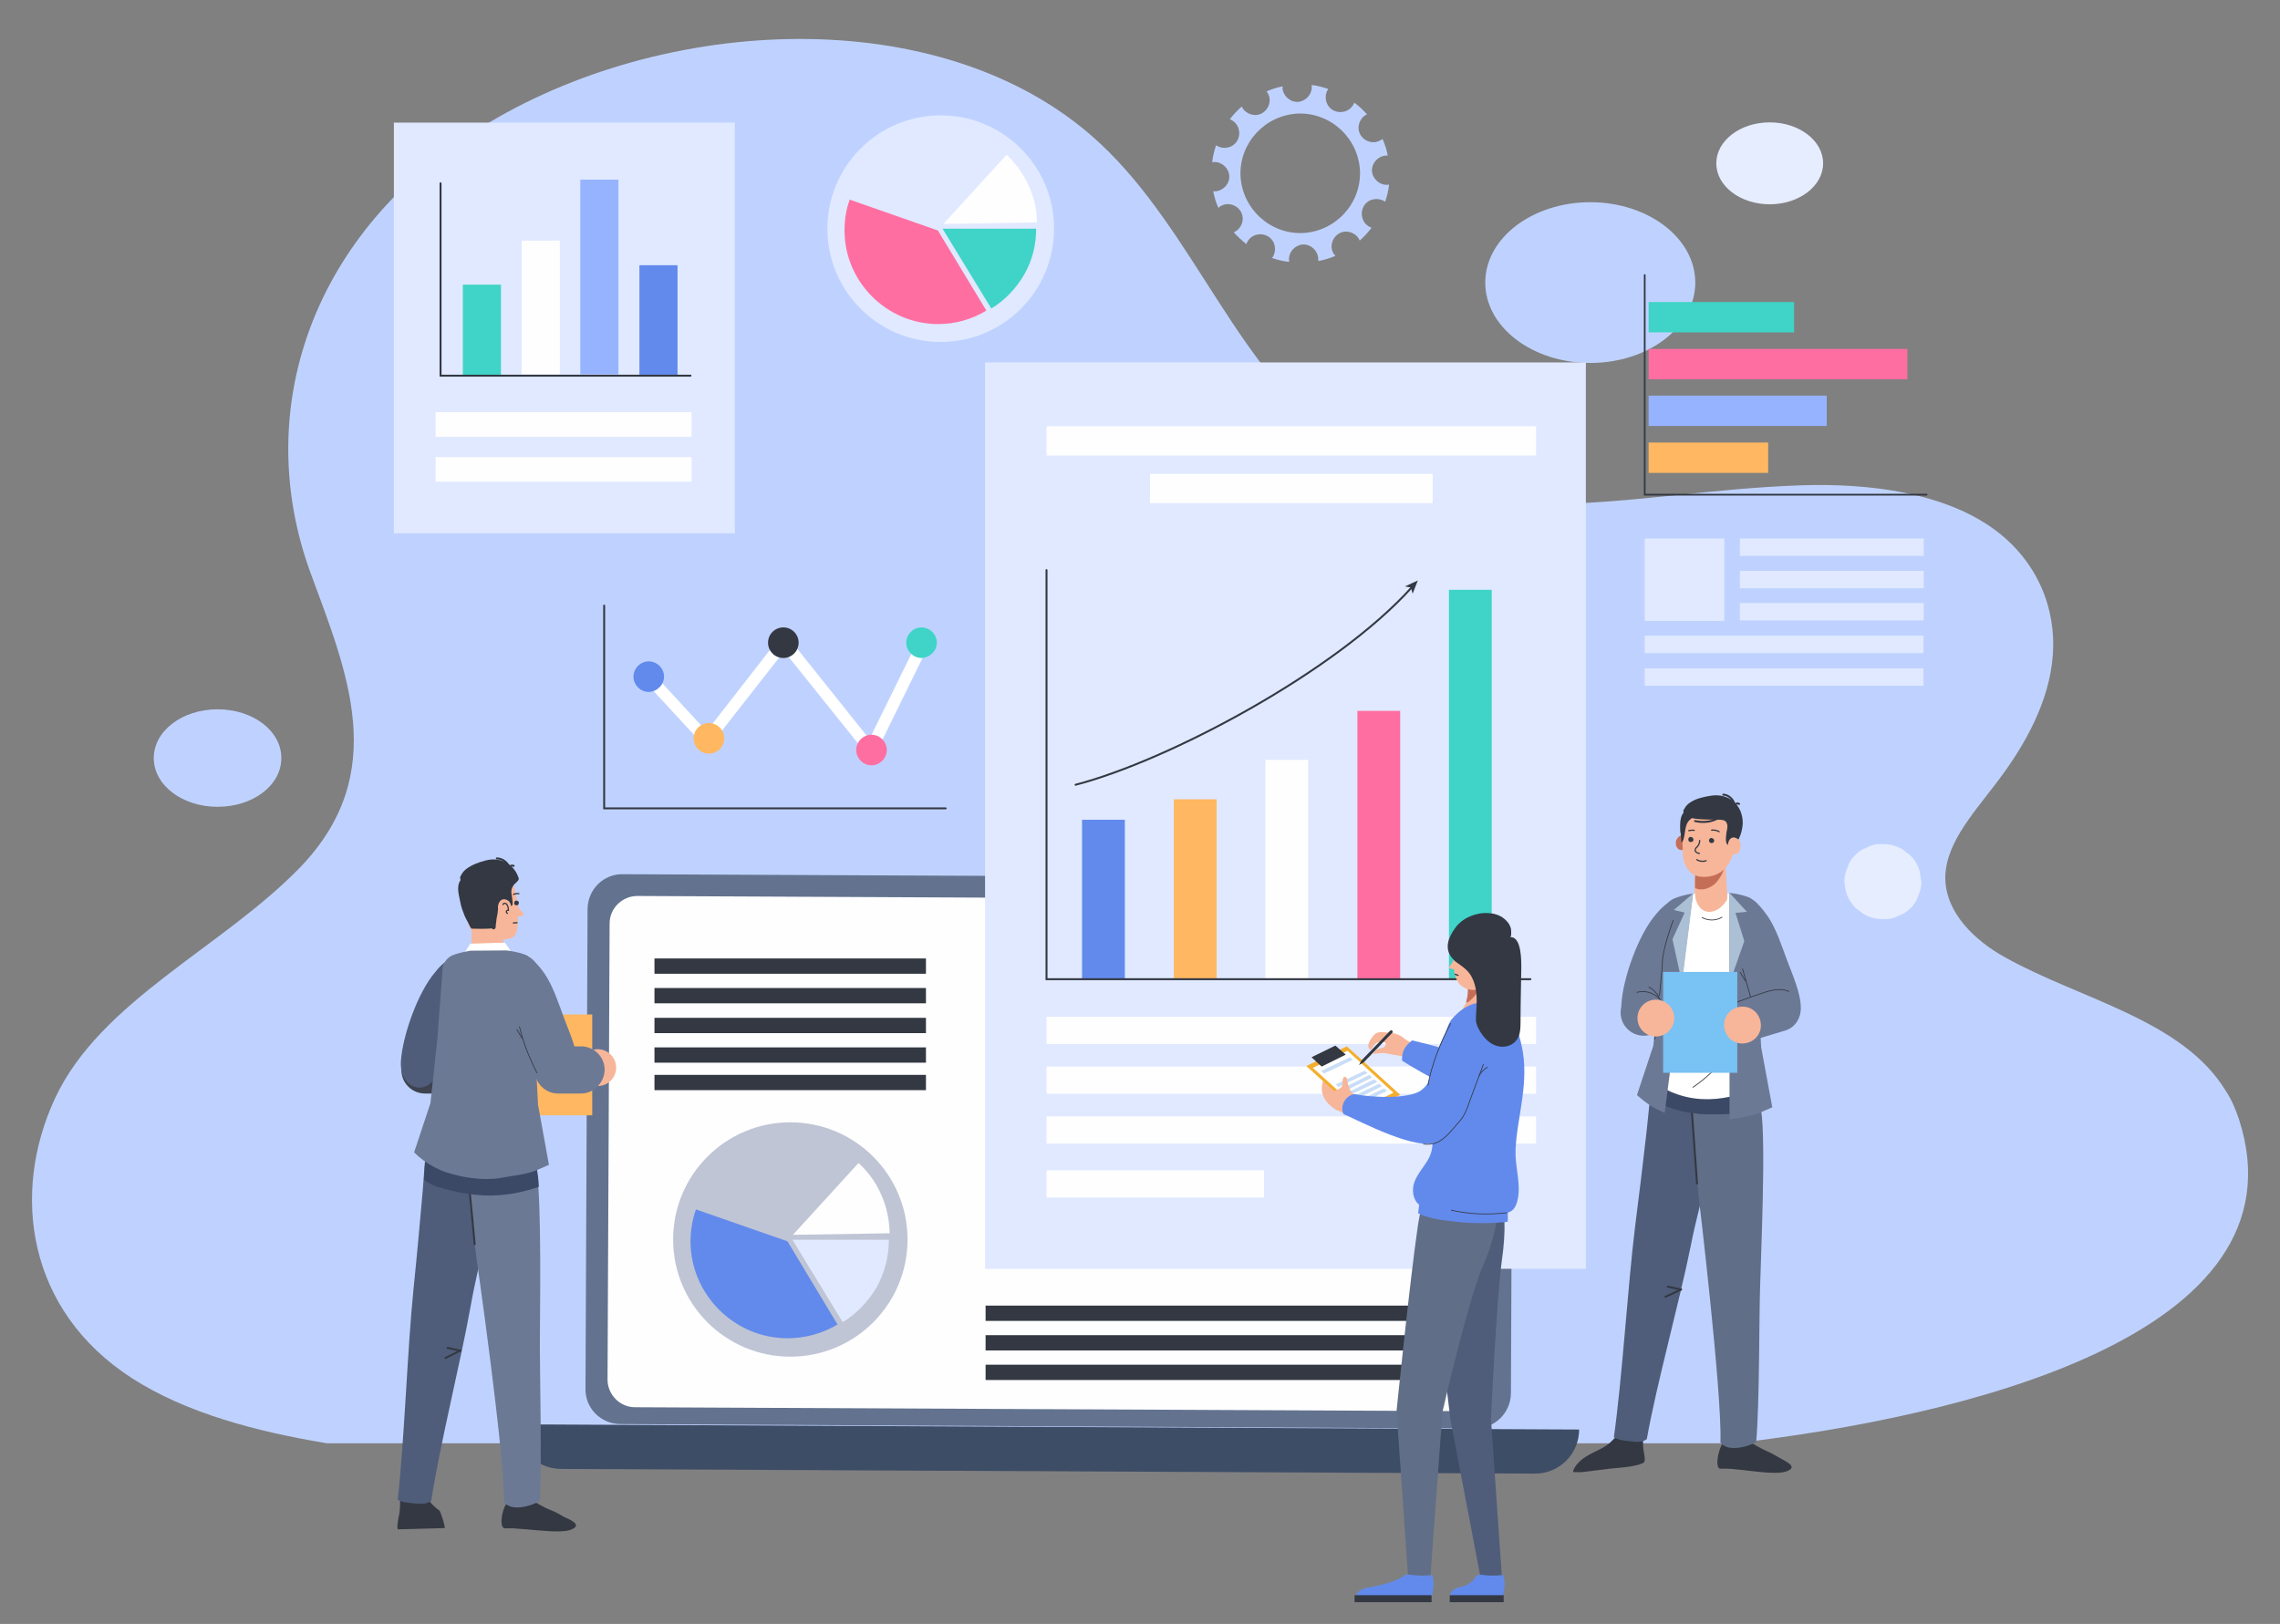
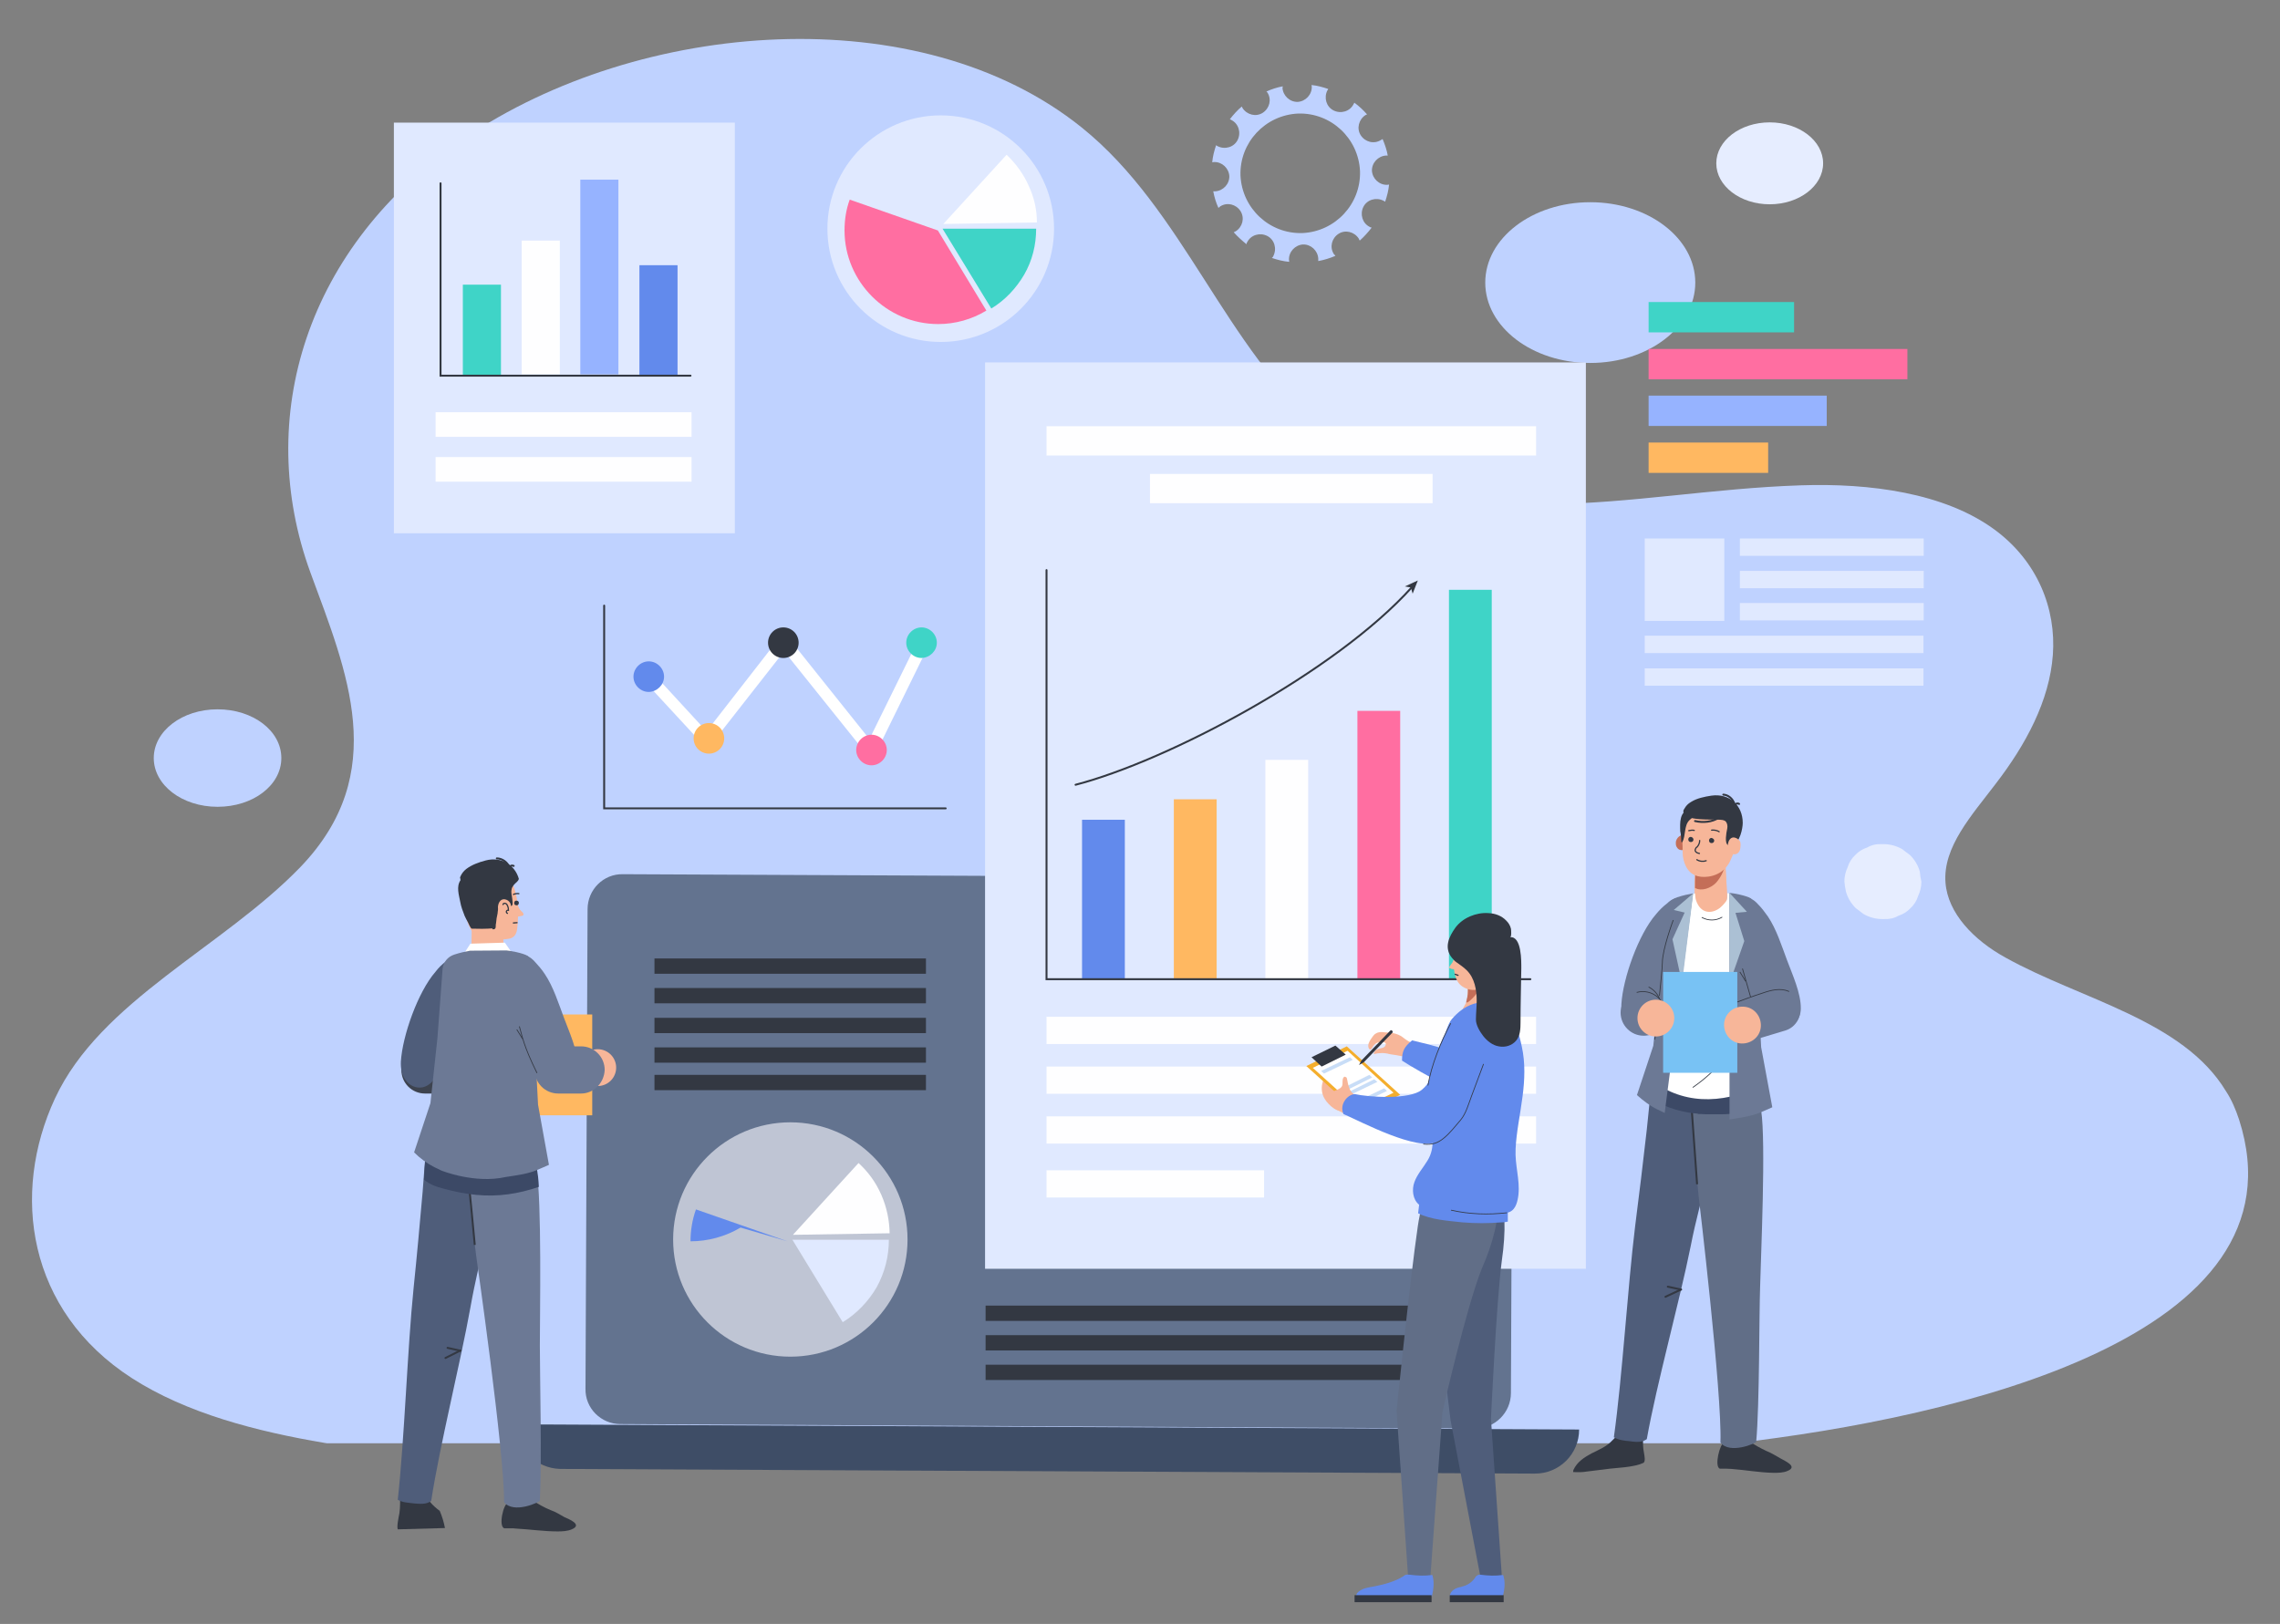
<svg xmlns="http://www.w3.org/2000/svg" version="1.1" id="_1" x="0px" y="0px" viewBox="0 0 879.3 626.4" style="enable-background:new 0 0 879.3 626.4;" xml:space="preserve">
  <rect x="0" y="0" width="879.3" height="626.4" fill="#808080" stroke="none" />
  <style type="text/css">
	.st0{fill:#E6EDFF;}
	.st1{fill:#BFD2FF;}
	.st2{fill:#63738F;}
	.st3{fill:#333842;}
	.st4{fill:#3E4D66;}
	.st5{fill:#FEFEFF;}
	.st6{fill:#FFB861;}
	.st7{fill:#96B3FF;}
	.st8{fill:#FF6EA1;}
	.st9{fill:#3FD4C7;}
	.st10{fill:none;stroke:#333842;stroke-width:0.676;stroke-linecap:round;stroke-miterlimit:10;}
	.st11{fill:#E0E9FF;}
	.st12{fill:#628AEC;}
	.st13{fill:none;stroke:#333842;stroke-width:0.75;stroke-linecap:round;stroke-miterlimit:10;}
	.st14{fill:#FFFFFF;}
	.st15{fill:#BFC5D4;}
	.st16{fill:#4F5D7A;}
	.st17{fill:none;stroke:#333842;stroke-width:0.75;stroke-linecap:round;stroke-linejoin:round;stroke-miterlimit:10;}
	.st18{fill:#616E87;}
	.st19{fill:none;stroke:#333842;stroke-width:0.75;stroke-miterlimit:10;}
	.st20{fill:#3C4966;}
	.st21{fill:#F7B699;}
	.st22{fill:#C46E58;}
	.st23{fill:none;stroke:#333842;stroke-width:0.299;stroke-linecap:round;stroke-miterlimit:10;}
	.st24{fill:#6C7995;}
	.st25{fill:#ABC0D4;}
	.st26{fill:none;stroke:#333842;stroke-width:0.299;stroke-miterlimit:10;}
	.st27{fill:#78C2F4;}
	.st28{fill:none;stroke:#333842;stroke-width:0.476;stroke-linecap:round;stroke-miterlimit:10;}
	.st29{fill:#3D434F;}
	.st30{fill:none;stroke:#333842;stroke-width:0.483;stroke-linecap:round;stroke-miterlimit:10;}
	.st31{fill:#F4AE2D;}
	.st32{fill:#C8DDF7;}
	.st33{fill:none;stroke:#333842;stroke-width:0.292;stroke-linecap:round;stroke-miterlimit:10;}
	.st34{fill:none;stroke:#333842;stroke-width:0.292;stroke-miterlimit:10;}
</style>
  <g id="OBJECTS">
    <g>
      <ellipse class="st0" cx="682.5" cy="63" rx="20.6" ry="15.8" />
      <path class="st1" d="M863.5,431.8c-1.3-3.9-2.9-7.7-5.1-11c-16.6-27.4-56-35.3-84.9-51.4c-12.4-6.8-22.3-17.2-23.2-28.9    c-1.1-13.8,10.2-26.1,19.3-38.1c11.7-15.2,20.8-32.1,22.1-49.8s-5.8-36.1-22.6-48.4c-19.3-14.1-48-17.9-74.6-17    c-67.7,2.2-130.3,24-183.9-20.9c-38.1-31.8-54-85.4-93.4-117.1C354.7-1.1,246.7,7.4,179,53.4C117.7,95,98,161.3,119.7,220.8    c14.1,38.4,31,77.3-3.8,113.6c-29.9,31-77.2,51.6-94.7,89.3c-17,36.6-10.8,81.8,29.7,107.9c21,13.5,47.8,20.5,74.5,25    c0.2,0,0.4,0,0.5,0.1H669C754.7,546.8,890.5,515.6,863.5,431.8z" />
      <ellipse class="st1" cx="613.3" cy="109" rx="40.5" ry="31" />
      <path class="st1" d="M108.5,292.4c0,10.5-10.9,18.8-24.6,18.8s-24.6-8.4-24.6-18.8s10.9-18.8,24.6-18.8S108.5,281.9,108.5,292.4z" />
    </g>
    <path class="st1" d="M274.3,553c6.3,1.3,12.6,2.5,18.8,3.6h6.6L274.3,553z" />
    <path class="st0" d="M740.4,336.2c-0.7-2.5-2-4.6-3.8-6.4c-1-0.7-2-1.5-2.9-2.2c-2.2-1.3-4.7-2-7.3-2h-0.7c-2-0.1-3.9,0.3-5.6,1.3   c-1.8,0.6-3.3,1.5-4.6,2.9c-1.4,1.3-2.4,2.9-2.9,4.6c-0.8,1.7-1.3,3.6-1.3,5.6c0.1,1.3,0.3,2.5,0.6,3.9c0.7,2.5,2,4.6,3.8,6.4   c1,0.7,2,1.5,2.9,2.2c2.2,1.3,4.7,2,7.3,2h0.7c2,0.1,3.9-0.3,5.6-1.3c1.8-0.6,3.3-1.5,4.6-2.9c1.4-1.3,2.4-2.9,2.9-4.6   c0.8-1.7,1.3-3.6,1.3-5.6C740.7,338.9,740.5,337.6,740.4,336.2z" />
    <g>
      <path class="st2" d="M569,551l-329.7-1.7c-7.5,0-13.7-6.1-13.5-13.7l0.8-184.9c0-7.5,6.1-13.7,13.7-13.5l329.7,1.5    c7.5,0,13.7,6.1,13.5,13.7l-0.8,184.9C582.7,544.9,576.5,551,569,551z" />
      <path class="st3" d="M406.8,342.2c0,0.8-0.7,1.7-1.7,1.7c-0.8,0-1.7-0.7-1.7-1.7s0.7-1.7,1.7-1.7S406.8,341.2,406.8,342.2z" />
      <path class="st4" d="M609,551.4L609,551.4l-409.8-2l0,0c0,9.4,7.5,17,16.9,17.2l375.7,1.8C601.4,568.5,609,560.8,609,551.4z" />
-       <path class="st5" d="M563.4,544.3l-318.5-1.5c-5.9,0-10.6-4.9-10.6-10.7l0.8-175.9c0-5.9,4.9-10.6,10.7-10.6l318.5,1.5    c5.9,0,10.6,4.9,10.6,10.7l-0.8,175.9C574.1,539.6,569.3,544.3,563.4,544.3z" />
    </g>
    <g>
      <g>
        <rect x="635.8" y="170.7" class="st6" width="46.1" height="11.7" />
        <rect x="635.8" y="152.6" class="st7" width="68.7" height="11.7" />
        <rect x="635.8" y="134.6" class="st8" width="99.8" height="11.7" />
        <rect x="635.8" y="116.5" class="st9" width="56.1" height="11.7" />
-         <polyline class="st10" points="634.3,106.1 634.3,190.8 743,190.8    " />
      </g>
      <g>
        <rect x="671" y="207.7" class="st11" width="70.9" height="6.7" />
        <rect x="671" y="220.2" class="st11" width="70.9" height="6.7" />
        <rect x="671" y="232.6" class="st11" width="70.9" height="6.7" />
        <rect x="634.3" y="207.7" class="st11" width="30.7" height="31.8" />
        <rect x="634.3" y="245.2" class="st11" width="107.5" height="6.7" />
        <rect x="634.3" y="257.8" class="st11" width="107.5" height="6.7" />
      </g>
      <g>
        <g>
          <g>
            <path class="st1" d="M494.7,33.3c-2.2,0.4-4.3,1.1-6.3,2c0.1,0.1,0.3,0.3,0.4,0.4c1.7,2.7,0.8,6.1-1.8,7.8s-6.1,0.8-7.8-1.8       c-0.1-0.1-0.1-0.4-0.3-0.6c-1.7,1.4-3.2,3.1-4.6,4.9c0.1,0.1,0.4,0.1,0.6,0.3c2.8,1.4,3.8,4.9,2.4,7.7       c-1.4,2.8-4.9,3.8-7.7,2.4c-0.3-0.1-0.4-0.3-0.6-0.4c-0.7,2.1-1.3,4.3-1.5,6.6c0.3,0,0.4-0.1,0.7-0.1c3.1-0.1,5.7,2.4,5.9,5.4       c0.1,3.1-2.4,5.7-5.4,5.9c-0.3,0-0.6,0-0.8,0c0.4,2.2,1.1,4.5,2,6.4c0.1-0.1,0.4-0.3,0.7-0.6c2.7-1.7,6.1-0.8,7.8,1.8       c1.7,2.7,0.8,6.1-1.8,7.8c-0.3,0.1-0.6,0.3-0.8,0.4c1.5,1.7,3.2,3.2,4.9,4.6c0.1-0.3,0.1-0.6,0.3-0.8c1.4-2.8,4.9-3.8,7.7-2.4       s3.8,4.9,2.4,7.7c-0.1,0.3-0.3,0.6-0.6,0.8c2.1,0.7,4.3,1.3,6.7,1.5c0-0.3-0.1-0.6-0.1-0.8c-0.1-3.1,2.4-5.7,5.4-5.9       c3.1-0.1,5.7,2.4,5.9,5.4c0,0.3,0,0.6,0,1c2.2-0.4,4.5-1.1,6.6-2c-0.1-0.3-0.4-0.4-0.6-0.7c-1.7-2.7-0.8-6.1,1.8-7.8       s6.1-0.8,7.8,1.8c0.1,0.3,0.3,0.6,0.4,0.8c1.7-1.5,3.2-3.2,4.6-5c-0.3-0.1-0.6-0.1-0.8-0.3c-2.8-1.4-3.8-4.9-2.4-7.7       s4.9-3.8,7.7-2.4c0.3,0.1,0.4,0.3,0.7,0.4c0.7-2.1,1.3-4.3,1.5-6.6c-0.3,0-0.6,0.1-0.7,0.1c-3.1,0.1-5.7-2.4-5.9-5.4       c-0.1-3.1,2.4-5.7,5.4-5.9c0.3,0,0.6,0,0.7,0c-0.4-2.2-1.1-4.3-2-6.4c-0.1,0.1-0.3,0.3-0.6,0.4c-2.7,1.7-6.1,0.8-7.8-1.8       s-0.8-6.1,1.8-7.8c0.1-0.1,0.4-0.1,0.6-0.3c-1.5-1.7-3.1-3.2-4.9-4.5c-0.1,0.1-0.1,0.4-0.3,0.6c-1.4,2.8-4.9,3.8-7.7,2.4       c-2.8-1.4-3.8-4.9-2.4-7.7c0.1-0.1,0.3-0.3,0.3-0.6c-2.1-0.7-4.2-1.3-6.4-1.5c0,0.1,0.1,0.4,0.1,0.6c0.1,3.1-2.4,5.7-5.4,5.9       c-3.1,0.1-5.7-2.4-5.9-5.4C494.7,33.6,494.7,33.5,494.7,33.3z M500.6,43.8c12.7-0.4,23.3,9.5,23.9,22.2       c0.4,12.7-9.5,23.3-22.2,23.9c-12.7,0.4-23.3-9.5-23.9-22.2C478,55,487.9,44.4,500.6,43.8z" />
          </g>
        </g>
      </g>
      <g>
        <rect x="151.9" y="47.3" class="st11" width="131.5" height="158.4" />
        <g>
          <rect x="178.5" y="109.8" class="st9" width="14.7" height="34.8" />
          <rect x="201.2" y="92.8" class="st5" width="14.7" height="51.6" />
          <rect x="223.8" y="69.3" class="st7" width="14.7" height="75.1" />
          <rect x="246.6" y="102.3" class="st12" width="14.7" height="42.3" />
          <polyline class="st13" points="169.9,70.7 169.9,144.9 266.3,144.9     " />
        </g>
        <rect x="168" y="159" class="st5" width="98.7" height="9.5" />
        <rect x="168" y="176.3" class="st5" width="98.7" height="9.5" />
      </g>
      <g>
        <g>
          <g>
            <polygon class="st14" points="353.6,247.9 335.3,285.1 302.3,243.8 272.5,282.1 250.6,258.3 247.3,261.4 272.8,289        302.4,251.2 336.3,293.5 357,251.3      " />
          </g>
          <g>
            <path class="st8" d="M342,289.3c0-3.2-2.7-5.9-5.9-5.9c-3.2,0-5.9,2.7-5.9,5.9c0,3.2,2.7,5.9,5.9,5.9S342,292.5,342,289.3z" />
          </g>
          <g>
            <path class="st9" d="M361.3,247.9c0-3.2-2.7-5.9-5.9-5.9c-3.2,0-5.9,2.7-5.9,5.9s2.7,5.9,5.9,5.9       C358.6,253.7,361.3,251.1,361.3,247.9z" />
          </g>
          <g>
            <circle class="st3" cx="302.1" cy="247.9" r="5.9" />
          </g>
          <g>
            <circle class="st6" cx="273.4" cy="284.8" r="5.9" />
          </g>
          <g>
            <path class="st12" d="M256.1,261c0-3.2-2.7-5.9-5.9-5.9c-3.2,0-5.9,2.7-5.9,5.9c0,3.2,2.7,5.9,5.9,5.9       C253.4,266.8,256.1,264.2,256.1,261z" />
          </g>
        </g>
        <polyline class="st13" points="233,233.6 233,311.8 364.7,311.8    " />
      </g>
      <g>
        <g>
          <ellipse class="st15" cx="304.8" cy="478.1" rx="45.2" ry="45.2" />
-           <path class="st12" d="M303.7,478.8l-35.3-12.3c-1.4,3.9-2.1,8.1-2.1,12.3c0,20.5,16.9,37.4,37.4,37.4c6.7,0,13.4-1.8,19.3-5.3      L303.7,478.8z" />
+           <path class="st12" d="M303.7,478.8l-35.3-12.3c-1.4,3.9-2.1,8.1-2.1,12.3c6.7,0,13.4-1.8,19.3-5.3      L303.7,478.8z" />
          <path class="st11" d="M305.6,478.2L325,510c5.4-3.3,9.9-8,13.1-13.5c3.1-5.6,4.7-11.9,4.7-18.3L305.6,478.2L305.6,478.2z" />
          <path class="st5" d="M305.8,476.3l37.3-0.6c-0.1-5-1.1-10-3.2-14.8s-5-8.8-8.8-12.3L305.8,476.3z" />
        </g>
        <g>
          <rect x="252.4" y="404" class="st3" width="104.7" height="5.9" />
          <rect x="252.4" y="392.6" class="st3" width="104.7" height="5.9" />
          <rect x="252.4" y="381.1" class="st3" width="104.7" height="5.9" />
          <rect x="252.4" y="369.7" class="st3" width="104.7" height="5.9" />
          <rect x="252.4" y="414.6" class="st3" width="104.7" height="5.9" />
        </g>
        <g>
          <rect x="380.1" y="526.4" class="st3" width="181.4" height="5.9" />
          <rect x="380.1" y="515" class="st3" width="181.4" height="5.9" />
          <rect x="380.1" y="503.6" class="st3" width="181.4" height="5.9" />
        </g>
      </g>
      <g>
        <ellipse class="st11" cx="362.8" cy="88.2" rx="43.7" ry="43.7" />
        <path class="st8" d="M361.7,88.9L327.7,77c-1.4,3.8-2,7.8-2,11.9c0,19.8,16.3,36.1,36.1,36.1c6.6,0,13-1.8,18.6-5.2L361.7,88.9z" />
        <path class="st9" d="M363.5,88.2l18.8,30.8c5.3-3.2,9.6-7.8,12.7-13.1c3.1-5.4,4.6-11.4,4.6-17.7     C399.7,88.2,363.5,88.2,363.5,88.2z" />
        <path class="st5" d="M363.8,86.4l36.1-0.6c0-4.9-1.1-9.8-3.2-14.2c-2-4.5-4.9-8.5-8.5-11.9L363.8,86.4z" />
      </g>
      <g>
        <rect x="379.9" y="139.8" class="st11" width="231.7" height="349.6" />
        <g>
          <g>
            <rect x="452.7" y="308.3" class="st6" width="16.5" height="69.4" />
            <rect x="523.5" y="274.2" class="st8" width="16.5" height="103.3" />
            <rect x="558.8" y="227.5" class="st9" width="16.5" height="150.2" />
            <g>
              <g>
                <path class="st13" d="M414.8,302.7c35.5-9.2,100.2-43.4,129.7-76.2" />
                <g>
                  <polygon class="st3" points="546.8,223.9 544.8,229 544.1,226.6 541.8,226.2         " />
                </g>
              </g>
            </g>
            <rect x="488" y="293.1" class="st5" width="16.5" height="84.4" />
            <rect x="417.3" y="316.2" class="st12" width="16.5" height="61.4" />
            <polyline class="st13" points="590.2,377.7 403.6,377.7 403.6,219.9      " />
          </g>
          <g>
            <g>
              <rect x="403.6" y="164.4" class="st5" width="188.8" height="11.3" />
              <rect x="443.5" y="182.8" class="st5" width="109" height="11.3" />
            </g>
            <rect x="403.6" y="392.2" class="st5" width="188.8" height="10.5" />
            <rect x="403.6" y="411.4" class="st5" width="188.8" height="10.5" />
            <rect x="403.6" y="430.6" class="st5" width="188.8" height="10.5" />
            <rect x="403.6" y="451.4" class="st5" width="83.9" height="10.5" />
          </g>
        </g>
      </g>
    </g>
    <g>
      <g>
        <g>
          <path class="st3" d="M612,567.6c2.9-0.3,6-0.8,8.9-1.1c2.5-0.3,5-0.4,7.5-0.8c1.8-0.3,3.6-0.6,5.3-1.4c1.1-0.4,0.4-3.2,0.3-4      c-0.4-1.8-0.4-3.9-0.3-5.9c-2.9,0-5.7-0.1-8.7-0.3c-0.6,0-1.1,0-1.5,0.1c-0.7,0.3-1.1,0.8-1.7,1.4c-2.2,2.4-5.2,3.6-8,5      c-2.8,1.5-5.6,3.3-7,6.4c-0.1,0.3-0.1,0.6-0.1,0.8C608.6,567.9,610.3,567.9,612,567.6z" />
          <g id="XMLID_169_">
            <g id="XMLID_171_">
              <path class="st16" d="M663.6,404.7C663.6,404.7,663.6,404.6,663.6,404.7c-3.6-4.3-9.2-6-14.1-4.6c-13,3.9-13,23.9-14.4,35.6        c-1.4,12.4-2.9,24.8-4.5,37.3c-2.9,23.6-4.9,57.9-8.2,81.4c2,1.1,3.9,1.3,6.1,1.5c3.9,0.6,5.3,0.1,6.6-0.8        c3.8-21.4,12.6-52.9,16.9-74.3c2.2-11.2,4-16.6,6.4-27.6c1.8-8.4,2.5-16.9,4.7-25.1c1-3.8,3.5-7.3,3.9-11        C667.7,412.7,666.3,407.9,663.6,404.7z" />
            </g>
          </g>
          <line class="st17" x1="648.3" y1="497.4" x2="643.2" y2="496.3" />
          <line class="st17" x1="648.3" y1="497.4" x2="642.3" y2="500.2" />
        </g>
        <g>
          <path class="st3" d="M663.3,566.5c0,0,0.1,0,0.3,0c0.6,0,1.1,0,1.7,0c0.1,0,0.3,0,0.4,0c0.7,0,1.4,0.1,2.1,0.1      c5.3,0.4,10.7,1.4,16.1,1.5c1.8,0,3.8,0,5.4-0.7c4.3-1.7-1-3.9-2.7-4.9c-1.8-1-3.3-2-5.3-2.8c-2.4-1.1-4.7-2.4-7-4      c-3.1,0.7-6.3,1.1-9.4,0.8C663.3,556.7,661,565.8,663.3,566.5z" />
          <g id="XMLID_562_">
            <g id="XMLID_572_">
              <path class="st18" d="M679.2,428.3c-0.7-5.3-4.7-23.3-10.6-24.3c-3.9-0.7-8.9,0.8-11.6,4c-2.1,2.5-3.2,6-3.8,9.4        c-0.8,5.7-0.4,11.9-0.3,17.6c0.4,9.2,2.2,26.5,2.2,26.5s9.1,76.2,8.4,94.9c3.5,4.7,13.8,0.3,13.8-0.3        c1.3-14.8,1.1-48.3,1.5-59.7C679.1,484.2,681.1,440.5,679.2,428.3z" />
            </g>
          </g>
          <path class="st19" d="M654.5,456.8c-0.7-9.4-1.3-18.6-2-27.9" />
        </g>
        <path class="st20" d="M679.1,427.2c-1.1-6.3-4.9-22.5-10.5-23.3c-1.7-0.3-3.6-0.1-5.4,0.3c-3.5-3.9-8.9-5.6-13.7-4     c-9.1,2.7-11.9,13.1-13.1,23.2c4.7,3.3,10.6,5.2,16.5,6l0,0c0.1,0,0.3,0,0.4,0c0.6,0.1,1.3,0.1,1.8,0.3c0.3,0,0.4,0,0.7,0     c0.7,0,1.4,0.1,2.2,0.1c0.1,0,0.3,0,0.3,0c0.7,0,1.3,0,2,0c0.1,0,0.4,0,0.6,0c0.7,0,1.4,0,2.1,0l0,0c0,0,0,0,0.1,0     C668.4,429.9,673.8,428.9,679.1,427.2z" />
      </g>
      <g>
        <path id="XMLID_622_" class="st21" d="M665.4,332.6c0,0.6,0.1,1.1,0.1,1.5c0.1,2,0.3,4,0.3,6c0.1,2,0.4,4.2,0.3,6.1     c-0.1,2.9-0.8,5.6-3.5,7.1c-1.7,0.8-3.6,0.7-5.3,0c-1.3-0.6-2.9-1.4-3.5-2.9c-0.3-1-0.3-2-0.3-3.1c0-3.3,0-6.7,0.1-10     c0.1-2.1-0.1-4.5,0.8-6.4c1.3-2.8,4.6-5.4,7.5-4.2C664.3,327.7,665.1,330.2,665.4,332.6z" />
        <path class="st22" d="M661.8,340.5c1.8-2,3.1-4.6,3.6-7.3c0-0.3,0-0.6,0-0.8c-0.3-2.4-1-4.9-3.3-5.9c-3.1-1.3-6.3,1.5-7.5,4.2     c-1,2-0.8,4.3-0.8,6.4c-0.1,1.8-0.1,3.6-0.1,5.4C656.2,343.9,659.8,342.6,661.8,340.5z" />
      </g>
      <g>
        <path class="st14" d="M679,419l-4-20.7l1.4-46.5c-0.4,0,0.1-4.2-1.1-4.9c-2-1.3-8.2-2.1-9.1-2.4c0,0.8,0,1.7-0.1,2.4     c-0.3,0.8-1.8,2.5-2.8,3.3c-3.3,2.5-7.5,2.2-9.2-2.9c-0.3-0.7-0.3-2-0.4-2.7c-1.7,0.3-4.5,1-6.4,1.7c-2.4,0.8-4,2.9-4.3,5.6     l-2.1,46.3l-5.4,17.4C648.3,426.2,663.6,426.1,679,419z" />
        <path class="st23" d="M656.4,401.7c8.2-4.2,15.2-10.9,20-18.8" />
        <path class="st23" d="M652.9,419.4c8.9-6.1,16.2-14.8,20.7-24.6" />
        <path class="st23" d="M656.4,353.9c2.4,1.3,5.3,1.3,7.7-0.1" />
      </g>
      <g>
        <g id="XMLID_73_">
          <path id="XMLID_121_" class="st24" d="M638.6,352.7c-6.7,7.7-12.7,24.6-13.3,34.6c-0.1,2.5,0.3,5.2,1.8,7.1      c1.4,2.1,4,3.3,6.6,2.8c2.7-0.6,4.5-2.8,5.7-5.2c2.1-3.8,5.2-13.1,6-17.2c1-4.6,2.9-8.8,3.8-13.5c0.6-2.9,3.2-16.5-3.3-14.7      c-1.1,0.3-2.1,1-2.9,1.8C641.3,349.7,639.9,351.1,638.6,352.7z" />
        </g>
        <g>
          <path class="st24" d="M639.3,428c0.8,0.4,1.8,0.8,2.7,1.3c2.9-22.3,10.9-84.6,10.9-84.7c-1.7,0.3-4,0.8-6.1,1.5      c-2.5,0.8-4.2,2.9-4.5,5.4l-2,26.8l-2.7,25.1l-6.3,19C633.9,424.7,636.4,426.6,639.3,428z" />
          <polygon class="st25" points="653,344.6 645.5,351 649.7,352 645,362.3 648.7,379.2     " />
          <path class="st26" d="M645.3,354.9c0,0-4.2,11.2-4.2,16.5c0,3.1-2.9,29.6-2.9,29.6" />
        </g>
        <g>
          <path class="st24" d="M642.8,390.6c0,4.9-4,8.9-8.9,8.9c-4.9,0-8.9-4-8.9-8.9s4-8.9,8.9-8.9      C638.8,381.7,642.8,385.8,642.8,390.6z" />
          <path class="st26" d="M631.2,382.8c2.8-0.8,5.9-0.1,8.1,1.8s3.2,5,2.8,7.8" />
          <path class="st26" d="M635.8,380.7c2,1,3.5,2.7,4.2,4.6" />
        </g>
      </g>
      <g>
        <path class="st24" d="M673.5,430.7c4.6-1,5.6-1.7,10-3.6l-4.3-23.2l-2.7-52.5c-0.4,0,0-4-1.3-4.9c-1.8-1.1-6.8-2-8.2-2.1v87.4     C669.2,431.5,671.4,431.1,673.5,430.7z" />
        <g>
          <g id="XMLID_24_">
            <path id="XMLID_25_" class="st24" d="M681.8,353.5c3.3,4.9,5.3,11.3,7.4,16.9c2,5.4,5.4,12.7,5.3,18.7c0,2.2-1,4.5-2.7,5.9       c-1.8,1.4-4.5,1.5-6.7,1c-6.7-1.5-8.5-7.3-10.6-13c-2.5-6.8-4.3-14.7-4.7-21.9c-0.1-3.1-1.4-17.2,5.3-14.5       c1.1,0.4,2.1,1.3,2.9,2.2C679.4,350.2,680.6,351.8,681.8,353.5z" />
          </g>
          <path class="st26" d="M675.2,384.8c-1.1-3.8-2.1-7.4-3.2-11.2" />
          <path class="st26" d="M673.2,378.5c-0.7-1.3-1.5-2.4-2.2-3.6" />
        </g>
        <polygon class="st25" points="667,344.4 673.7,351.7 669.3,352.1 672.7,363 667,379.3    " />
        <g>
          <path class="st24" d="M688.5,397.5l-10.3,3.1c-4.3,1.3-8.8-1.1-10.2-5.4l0,0c-1.3-4.3,1.1-8.8,5.4-10.2l10.3-3.1      c4.3-1.3,8.8,1.1,10.2,5.4l0,0C695.3,391.6,692.8,396.2,688.5,397.5z" />
          <path class="st23" d="M668.6,387c3.8-1.4,7.5-2.8,11.3-4c3.2-1.1,6.7-2,10-0.6" />
        </g>
      </g>
      <g>
        <rect x="641.4" y="374.9" class="st27" width="28.6" height="38.9" />
        <circle class="st21" cx="638.6" cy="392.7" r="7.1" />
        <path class="st21" d="M664.9,395.1c-0.1,3.9,2.8,7.3,6.8,7.4c3.9,0.1,7.3-2.8,7.4-6.8c0.1-3.9-2.8-7.3-6.8-7.4     C668.4,388.1,665,391.2,664.9,395.1z" />
      </g>
      <g>
        <path id="XMLID_608_" class="st22" d="M646.3,325.3c0,0.6,0.1,1.1,0.4,1.5c1,1.8,3.5,1.3,4.2-0.6c0.3-0.7,0.3-1.7,0-2.4     c-0.4-1.3-1.4-2.2-2.8-1.5c-0.8,0.4-1.4,1.1-1.7,2C646.3,324.6,646.3,324.9,646.3,325.3z" />
        <path id="XMLID_620_" class="st21" d="M653,313.7c1.8-1,5.9-2.2,9.8-1.8c4.2,0.4,6.1,2.5,6.6,5c0.7,4.3,0.6,9.6-1.4,13.5     c-0.3,0.7-1,2.4-1.4,2.9c-3.1,4.9-8.9,5.4-11.7,4.7c-3.5-0.8-5.3-3.8-5.9-7.8c-0.1-0.7-0.1-3.1-0.1-3.8     C648.5,322.1,651,314.7,653,313.7z" />
        <g>
          <path id="XMLID_611_" class="st3" d="M652.2,309.3c2.2-1.4,5.2-2,7.8-2.4c7-1,12.1,3.8,12.1,10.5c0,2.2-1.1,7.5-3.8,8.5      c-3.2,1.3-2.8-2.4-2.5-4.6c0.1-0.8,0.4-1.7,0.4-2.5c0-0.8-0.3-1.8-1-2.2c-0.6-0.3-1.3-0.4-1.8-0.4c-2.2-0.3-14.4,0.8-14.2-3.3      c0-0.3,0.1-0.6,0.3-0.8C650.2,310.8,651,310,652.2,309.3z" />
          <path class="st17" d="M653.7,316.7c3.1,0.7,6.6,0.4,9.2-1.3" />
          <path class="st17" d="M668.9,310.1c-0.6-2-2.4-3.5-4.3-3.6" />
          <path class="st17" d="M670.7,310.1c-0.4-0.3-1.1-0.3-1.5,0.3" />
          <path id="XMLID_610_" class="st3" d="M648.4,324.5c0,0.1,0,0.3,0.1,0.4c0.1,0,0.3-0.1,0.3-0.1c1.4-2.5,0.6-6.3,2.7-8.4      c0.7-0.7,1.8-1.3,2-2.2c0-0.4-0.1-0.8-0.3-1.3c-0.1-0.3-0.1-0.4-0.4-0.6c-0.3-0.1-0.6-0.1-1-0.1c-4.2,0.6-3.9,5.3-3.8,8.4      C648.3,321.7,648.3,323.2,648.4,324.5z" />
        </g>
        <path id="XMLID_1_" class="st21" d="M666.8,328.3c0.8,1.3,2.5,1.7,3.6,0.6c0.6-0.6,0.7-1.3,0.8-2c0.1-0.7,0.1-1.3,0-2     c-0.3-0.8-1-1.4-1.8-1.7C666.7,322.1,665.6,326.4,666.8,328.3z" />
        <g>
          <path class="st28" d="M651.3,320.4c0.7-0.1,1.4-0.3,2.1-0.1" />
          <path class="st28" d="M654.4,331.6c1.1,0.7,2.5,0.8,3.6,0.4" />
          <path class="st28" d="M660.1,320.2c1-0.1,2.1,0.1,2.9,0.6" />
          <path class="st3" d="M661.1,324.2c0,0.6-0.4,1-1,1s-1-0.4-1-1c0-0.6,0.4-1,1-1C660.7,323.4,661.1,323.8,661.1,324.2z" />
          <path class="st3" d="M653.1,323.8c0,0.6-0.4,1-1,1s-1-0.4-1-1c0-0.6,0.4-1,1-1C652.7,322.9,653.1,323.4,653.1,323.8z" />
          <path class="st28" d="M655.4,329.2c-0.8-0.1-2.1-0.7-1.5-1.8c0.1-0.3,0.3-0.6,0.6-0.7c0.6-0.7,1-1.5,1-2.5" />
        </g>
      </g>
    </g>
    <g>
      <g>
        <rect x="199.8" y="391.3" class="st6" width="28.6" height="38.9" />
        <circle class="st21" cx="197" cy="409.2" r="7.1" />
        <ellipse transform="matrix(0.887 -0.462 0.462 0.887 -164.136 152.894)" class="st21" cx="230.4" cy="411.9" rx="7.1" ry="7.1" />
      </g>
      <g>
        <g>
          <path class="st3" d="M171.6,589.4c-0.4-2.2-1.1-4.5-2-6.6c-1.3-1-2.5-2-3.6-3.3c-0.6-0.7-1-1.4-1.7-1.7c-0.6-0.3-1-0.1-1.5-0.1      c-2.8,0.3-5.7,0.4-8.5,0.6c0,2.4,0,4.7-0.6,7.1c-0.1,0.8-0.7,3.3-0.3,4.5L171.6,589.4z" />
          <g id="XMLID_44_">
            <g id="XMLID_45_">
              <path class="st16" d="M190.7,427.9C190.7,427.8,190.6,427.8,190.7,427.9c-3.6-4.2-9.4-5.9-14.2-4.2        c-13,4.2-12.4,24.1-13.5,35.9c-1.1,12.4-2.2,24.8-3.5,37.3c-2.4,23.6-3.5,58.1-6.1,81.6c2,1.1,3.9,1.1,6.3,1.4        c3.9,0.4,5.3,0,6.6-1c3.3-21.5,11.3-53.3,15.1-74.5c2-11.2,3.6-16.6,5.7-27.8c1.7-8.4,2.1-16.9,4-25.3c1-3.8,3.3-7.4,3.6-11        C194.9,435.7,193.4,431.1,190.7,427.9z" />
            </g>
          </g>
          <line class="st17" x1="177.6" y1="521" x2="172.6" y2="519.9" />
          <line class="st17" x1="177.6" y1="520.9" x2="171.8" y2="523.8" />
        </g>
        <g>
          <path class="st3" d="M194.5,589.5c0,0,0.1,0,0.3,0c0.6,0,1.1,0,1.7,0c0.1,0,0.3,0,0.4,0c0.7,0,1.4,0,2.1,0.1      c5.3,0.3,10.9,1.1,16.1,1.1c1.8,0,3.8-0.1,5.4-0.8c4.3-1.8-1-3.9-2.8-4.7c-1.8-1-3.3-2-5.3-2.7c-2.5-1-4.9-2.4-7.1-3.8      c-3.1,0.8-6.1,1.3-9.4,1.1C194.2,579.8,192.1,588.8,194.5,589.5z" />
          <g id="XMLID_42_">
            <g id="XMLID_43_">
              <path class="st24" d="M206.9,451.1c-0.8-5.2-5.3-23.3-11.3-24.1c-3.9-0.6-8.9,1-11.6,4.3c-2.1,2.7-3.1,6-3.5,9.5        c-0.7,5.7-0.1,11.9,0.3,17.6c0.6,9.2,2.9,26.4,2.9,26.4s10.9,75.9,10.7,94.6c3.6,4.7,13.8,0,13.8-0.6c0.8-14.8,0-48.3,0-59.7        C208.2,506.9,209,463.2,206.9,451.1z" />
            </g>
          </g>
          <path class="st19" d="M183.1,480.2c-0.8-9.2-1.8-18.6-2.7-27.8" />
        </g>
        <path class="st20" d="M171.1,458.5c4,1.1,8.4,2,12.7,2.4c8.2,0.8,16.2-0.4,24-3.1c-0.1-2.8-0.4-5-0.7-6.8     c-0.8-5.2-5.3-23.3-11.3-24.1c-1.7-0.3-3.6-0.1-5.4,0.4c-3.6-3.8-9.1-5.3-13.8-3.8c-11.4,3.6-12.4,19.8-13.1,31.5     C165.6,456.8,168.3,457.8,171.1,458.5z" />
      </g>
      <g>
        <path id="XMLID_41_" class="st21" d="M193.7,354.8c0,0.6,0.1,1.1,0.1,1.5c0.1,2,0.3,4,0.3,6c0.1,2,0.4,4.2,0.3,6.1     c-0.1,2.9-0.8,5.6-3.5,7.1c-1.7,0.8-3.6,0.7-5.3,0c-1.3-0.6-2.9-1.4-3.5-2.9c-0.3-1-0.3-2-0.3-3.1c0-3.3,0-6.7,0.1-10     c0.1-2.1-0.1-4.5,0.8-6.4c1.3-2.8,4.6-5.4,7.5-4.2C192.7,349.7,193.4,352.3,193.7,354.8z" />
      </g>
      <g>
        <path class="st21" d="M200.9,351.3L200.9,351.3c0-0.1-0.1-0.3-0.3-0.3c-0.6-0.8-0.8-1.8-1.4-2.7c0,0-0.4,0.6-0.4,0.7     c-0.1,0.3-0.1,0.8-0.3,1.1c-0.1,0.8-0.1,1.7-0.1,2.4c0,0.3,0,0.7,0.3,0.8c0.4,0.6,2,0,2.5,0c0.1,0,0.4-0.1,0.6-0.3     C202.2,352.5,201.4,351.7,200.9,351.3z" />
        <path id="XMLID_35_" class="st21" d="M181.1,339.7c1.7-1.1,5.3-2.9,9.2-2.8c4.2,0,6.6,1.7,7.4,4c1.5,3.6,2.1,7.7,2.1,11.7     c0,2-0.1,3.9-0.4,6c-0.3,1.8-1.1,3.1-3.1,3.5c-1.8,0.3-3.6,0.4-5.4,0.4c-1.7,0-3.6,0.1-5.2-0.3c-2.7-0.8-4.2-3.5-5.2-6     c-0.3-0.7-0.8-2.9-1-3.6C178.6,348.2,179.4,340.8,181.1,339.7z" />
        <g>
          <path class="st17" d="M196.3,334.3c-0.7-1.8-2.7-3.2-4.7-3.2" />
          <path class="st17" d="M198.1,334c-0.6-0.3-1.3-0.1-1.5,0.4" />
          <path class="st3" d="M190.6,358.4c0.1,0,0.3-0.1,0.4-0.3c0.3-0.3,0.1-1.5,0.3-2c0.1-1.3,0.3-2.5,0.6-3.8c0.1-0.8,0-1.5,0.7-2      c0.6-0.4,1.4-0.7,2.1-0.7c2.7,0,3.3,0.3,2.9-2.5c-0.1-1.4-0.6-2.7-0.3-4c0.1-0.8,0.4-1,0.8-1.7c0.8-1,1.7-1.3,2-2.4      c-1.5-5.4-6.8-8.7-12.8-7.1c-2.7,0.7-5.4,1.7-7.5,3.3c-1,0.8-1.7,1.7-2.2,2.8c-0.1,0.3-0.3,0.6-0.1,0.8c0,0.3,0.1,0.4,0.1,0.7      c-1.7,2.5-0.6,5.7-0.1,8.4c0.3,1.8,1,3.6,1.7,5.4c0.4,0.8,0.8,1.7,1.3,2.5c0.1,0.3,1.1,2.4,1.4,2.4c2.7,0.1,5.3,0.1,8.1-0.1      C189.6,358.5,190.2,358.5,190.6,358.4z" />
        </g>
        <path id="XMLID_32_" class="st21" d="M192.8,352.5c1,1.1,2.7,1.4,3.6,0c0.4-0.6,0.6-1.4,0.7-2.1c0-0.7,0-1.3-0.3-2     c-0.4-0.8-1.1-1.3-2-1.5C192,346.4,191.3,350.9,192.8,352.5z" />
        <path class="st28" d="M194,348.9c0-0.4,0.6-0.6,1-0.4c0.4,0.1,0.6,0.6,0.7,0.8c0.3,0.6,0.4,1.3,0.4,1.8c-0.3-0.1-0.7,0.1-0.8,0.4     c-0.1,0.3,0.1,0.7,0.4,0.8" />
        <g>
          <path class="st28" d="M198,345c0.7-0.3,1.4-0.4,2.1-0.3" />
          <path class="st3" d="M200.1,348.2c0,0.6-0.3,1-0.8,1c-0.6,0-1-0.3-1-0.8c0-0.6,0.3-1,0.8-1C199.7,347.4,200.1,347.7,200.1,348.2      z" />
          <path class="st28" d="M198,356c0.3,0,1.1-0.1,1.4-0.1" />
        </g>
      </g>
      <path class="st29" d="M172.7,421.8h-8.8c-5,0-9.1-4-9.1-9.1l0,0c0-5,4-9.1,9.1-9.1h8.8c5,0,9.1,4,9.1,9.1l0,0    C181.8,417.7,177.8,421.8,172.7,421.8z" />
      <g id="XMLID_39_">
        <path id="XMLID_40_" class="st16" d="M167.9,374.9c-6.7,7.7-12.7,24.6-13.3,34.6c-0.1,2.5,0.3,5.2,1.8,7.1c1.5,2.1,4,3.3,6.6,2.8     c2.7-0.6,4.5-2.8,5.7-5.2c2.1-3.8,5.2-13.1,6-17.2c1-4.6,2.9-8.8,3.8-13.5c0.6-2.9,3.2-16.5-3.3-14.7c-1.1,0.3-2.1,1-2.9,1.8     C170.5,371.9,169.1,373.3,167.9,374.9z" />
      </g>
      <polygon class="st14" points="178.9,367.9 181.4,364 194.7,363.6 197.9,368.2   " />
      <path class="st24" d="M207.5,426.1l-2.7-52.5c-0.4,0,0-4-1.3-4.9c-1.8-1.1-6.8-2-8.2-2.1l-14,0.1c-1.7,0.3-4,0.8-6.1,1.5    c-2.5,0.8-4.2,2.9-4.5,5.4l-2,26.8l-2.7,25.1l-6.3,19c2.2,2.2,4.9,4.2,7.8,5.7c0.8,0.4,1.8,0.8,2.7,1.3c0,0,12.8,5.2,24.8,2.5    c2.2-0.3,4.5-0.7,6.7-1.1c4.6-1,5.6-1.7,10-3.6L207.5,426.1z" />
      <g>
        <path class="st24" d="M224.1,421.8h-8.8c-5,0-9.1-4-9.1-9.1l0,0c0-5,4-9.1,9.1-9.1h8.8c5,0,9.1,4,9.1,9.1l0,0     C233,417.7,229,421.8,224.1,421.8z" />
        <g id="XMLID_37_">
          <path id="XMLID_38_" class="st24" d="M210.1,375.7c3.3,4.9,5.3,11.3,7.4,16.9c2,5.4,5.4,12.7,5.3,18.7c0,2.2-1,4.5-2.7,5.9      c-1.8,1.4-4.5,1.5-6.7,1c-6.7-1.5-8.5-7.3-10.6-13c-2.5-6.8-4.3-14.7-4.7-21.9c-0.1-3.1-1.4-17.2,5.3-14.5      c1.1,0.4,2.1,1.3,2.9,2.2C207.6,372.4,209,374,210.1,375.7z" />
        </g>
        <path class="st26" d="M207.1,413.9c-5.2-10.5-5.7-14.2-6.8-18" />
        <path class="st26" d="M201.5,400.7c-0.7-1.3-1.5-2.4-2.2-3.6" />
      </g>
    </g>
    <g>
      <g>
        <g>
          <path class="st16" d="M562.4,450c-12.1,2.4-12.6,16.5-11.4,26.4c2.2,21.2,8.4,71.3,8.4,71.3l11.7,61.4l8.2,0.4l-4.3-62.2      c0,0,2.1-45.4,4.2-61.1C582.4,464.2,578.6,446.7,562.4,450z" />
        </g>
        <g>
          <path class="st12" d="M579.7,607.5c-3.2,0.4-5.6,0.3-8.8-0.1l0,0c-0.7-0.1-1.4,0.3-1.8,0.8c-0.3,0.4-0.4,0.7-0.7,1      c-1.3,1.5-2.8,2.4-4.7,2.8c0,0-0.1,0-0.1,0.1c-2.2,0.3-4.2,1.4-4.5,3.5h20.5C580.3,613,580.6,610,579.7,607.5z" />
          <rect x="559.1" y="615.3" class="st3" width="20.8" height="2.7" />
        </g>
      </g>
      <g>
        <g>
          <path class="st18" d="M564.5,450.2c-12.4-0.7-16.2,12.7-17.7,22.7c-3.1,21.1-8.2,71.3-8.2,71.3l4.5,64.9l8.5-0.3l4.7-64.2      c0,0,9.2-40.3,15.1-55.1C580.4,469.1,581,451.2,564.5,450.2z" />
        </g>
        <g>
          <path class="st12" d="M552.4,607.5c-3.2,0.4-5.6,0.3-8.8-0.1c-0.4,0-0.8-0.1-1.3,0s-0.7,0.3-1.1,0.6c-3.1,2-7.5,3.2-11.2,3.9      c-2.1,0.4-4.3,0.6-6,2c-0.6,0.4-1.1,1.3-1,2h29.2C552.9,613,553.2,610,552.4,607.5z" />
          <rect x="522.4" y="615.3" class="st3" width="29.7" height="2.7" />
        </g>
      </g>
      <g>
        <g id="XMLID_10_">
          <g id="XMLID_11_">
            <path class="st21" d="M566.1,382.5c0-1.4,0-2.8-0.3-4.2c2.1,0.7,4.2,0.7,6.4,0.1c1-0.3,2.1-0.7,3.1-1.1c0.3-0.1,1-0.7,1.5-1       c-1.3,4.7-1.1,9.5,1.7,13.5c-2.2,2-5,2.9-7.8,3.3c-2.5,0.4-8.2,0.8-6.8-3.3c0.4-1.4,1.4-2.4,1.8-3.8       C565.9,385.1,566.1,383.8,566.1,382.5z" />
          </g>
        </g>
        <g id="XMLID_6_">
          <g id="XMLID_9_">
            <path class="st22" d="M571.8,378.6c-2,0.4-4,0.4-6-0.3c0.3,1.4,0.4,2.8,0.3,4.2c0,1.3-0.3,2.5-0.6,3.8c0,0.1-0.1,0.3-0.1,0.4       c0.3,0,0.4-0.1,0.7-0.1C568.8,384.6,570.8,381.8,571.8,378.6z" />
          </g>
        </g>
        <g>
          <path class="st21" d="M560.2,373.8c0.1,0,0.3,0,0.6,0.1c0.6,0,0.4-0.6,0.4-1c-0.1-1-0.1-2-0.3-2.9c-0.4,0.4-0.6,0.8-0.8,1.3      c-0.4,0.6-0.8,1.1-1.1,1.5c0,0.1-0.1,0.1-0.1,0.3c0,0.3,0.1,0.4,0.4,0.4C559.5,373.6,559.9,373.8,560.2,373.8z" />
          <path class="st21" d="M578.6,373.5c0.8-2.1,1.3-4.2,1.3-6.4c-0.1-2.4-0.8-4.7-2.4-6.6c-2.2-2.7-6-3.9-9.4-3.2      c-0.8,0.1-1.7,0.6-2.5,1c-2,1.1-4,3.3-4.3,5.6c0,0.6,0,1,0,1.5c-0.1,0.7-0.3,1.5-0.4,2.2c-0.3,1.5-0.4,3.1-0.3,4.6      c0.1,1.8,0.3,3.6,1,5.3c0.7,1.7,1.8,2.8,3.2,3.5c2.7,1.4,5.7,1,8.1-0.7C575.4,378.8,577.4,376.3,578.6,373.5z" />
          <path class="st30" d="M561.2,375.8c0.4,0.1,0.7,0.3,1.1,0.4" />
        </g>
      </g>
      <g>
        <path class="st21" d="M529.8,406.6c0.1-1,0.8-1.7,1.7-2c0.8-0.3,2.4-0.3,2.8-1.3c0.1-0.4,0.3-0.6,0-1c-0.4-0.3-0.8-0.4-1.4-0.4     c-1.5-0.1-2.9,0.7-3.6,2.1c-0.3,0.4-0.6,1-1,0.8c-0.1,0-0.3-0.3-0.4-0.4c-0.6-1.3,0.1-2.5,0.8-3.6c0.6-0.8,1.1-1.8,2-2.2     c1-0.6,2.2-0.6,3.3-0.4c2.4,0.1,4.7,0.3,6.7,1.7c0.6,0.4,1,0.8,1.5,1.1c1.3,1,2.8,1.4,4.3,2c-0.4,1.7-1,3.3-1.4,5     c0,0.1,0,0.1-0.1,0.3c-0.1,0-0.1,0-0.3,0c-2.8-0.7-6-1.3-8.8-1.7C533.9,406,531.7,406.1,529.8,406.6z" />
        <path class="st12" d="M563.8,407.1c-1.5-0.7-3.1-1.3-4.6-1.8c-2.8-1-5.7-1.7-8.5-2.5c-1.1-0.3-5.2-1.3-6.1-1.5     c-3.1,2.5-3.9,4.2-3.9,7.8c3.2,2.1,11,6.6,14.5,8.2c2,1,3.9,2,6.1,2.7s4.6,1,6.8,0.4c1.1-0.3,2.4-0.8,2.8-1.7     c0.3-0.6,0.4-1.1,0.3-1.7C571.1,413.1,568.3,409.2,563.8,407.1z" />
        <path class="st21" d="M510.9,423.9c-1.3-2.1-1.5-4.7-0.6-7.1c0.3-0.8,0.8-1.7,1.7-2c1-0.3,2.2,0.3,2.8,1.1c0.7,0.8,1,2,1.4,2.9     c0.4,1.1,1.1,2.1,1.8,3.1s1.7,2,1.8,3.1c0.1,1-0.1,2-0.8,2.7C516.5,430.3,512.2,426.1,510.9,423.9z" />
        <g>
          <polygon class="st31" points="540,422.3 524.5,429.9 503.8,411.2 519.4,403.6     " />
          <polygon class="st14" points="537.4,421.5 524,427.9 506.3,411.9 519.7,405.3     " />
          <polygon class="st32" points="521.7,408.8 510.6,414.1 509.5,413.1 520.6,407.8     " />
-           <polygon class="st32" points="527.4,413.9 516.2,419.3 515.1,418.3 526.3,413     " />
          <polygon class="st32" points="529.2,415.6 518.2,421.1 517.1,420.1 528.1,414.6     " />
          <polygon class="st32" points="531.2,417.3 520,422.7 518.9,421.8 530,416.3     " />
-           <polygon class="st32" points="533,419 521.9,424.4 520.8,423.4 531.9,418     " />
          <polygon class="st32" points="534.9,420.8 523.8,426.1 522.6,425.1 533.8,419.8     " />
          <polygon class="st3" points="519,406.8 509.7,411.4 505.8,407.8 515,403.3     " />
        </g>
        <path class="st21" d="M512.6,422.2c-0.1,0.1-0.3,0.4-0.4,0.6c-1.1,2,1.1,3.6,2.5,4.6c3.3,2.4,7.3,3.5,11.2,4.5     c2.1,0.6,8.4-1,6.7-4.3c-1.1-2.4-4.6-3.6-7-4.2c-2.4-0.4-4.5-1.4-5.3-3.9c-0.4-1.1-0.6-2.2-0.8-3.3c-0.1-0.3-0.1-0.6-0.4-0.7     c-0.1-0.1-0.6-0.3-0.8-0.1c-0.1,0.1-0.1,0.3-0.3,0.4c-0.7,1.8,0.6,3.2-1.8,4.3c-0.7,0.4-1.5,0.6-2.4,1     C513.4,421.3,513,421.8,512.6,422.2z" />
        <g>
          <path class="st12" d="M581.4,467.8c0,0,0.6-0.3,1-0.4c2.2-1.1,2.9-4,3.2-6.6c0.6-5.9-1.4-11.3-1.1-17.6      c0.3-6.6,1.8-13.3,2.7-20.4c0.8-6.1,1.1-12.8-0.3-19.1c-1-4.7-2.5-10-5.3-13.7c-1.4-1.8-3.9-2.5-5.9-2.9c-2.4-0.6-5-0.6-7.4,0.1      c-3.2,1-6,3.1-8.4,5.9c-1.7,2.1-2.5,5.9-3.5,8.5c-2,6.1-3.3,12.6-4,18.7c-0.7,6.4,0.1,4.5-0.1,10.7c-0.3,6.4,1.5,11.4-1.8,16.7      c-1.7,2.8-3.9,5.2-5,8.2c-1.1,2.9-0.7,6.8,1.8,8.8c-0.1,1.1-0.3,2.2-0.4,3.3c5,2.5,11.7,2.9,17.2,3.5c4.9,0.4,9.9,0.4,14.9,0      c1.4,0,2.5-0.3,2.5-0.3V467.8z" />
          <path class="st33" d="M581.1,467.8c-7.1,0.8-14.4,0.6-21.4-1" />
        </g>
        <g>
          <path class="st12" d="M566.5,407.9c-0.4-0.7-0.8-1.4-1.4-1.8c-0.7-0.4-1.5-0.6-2.4-0.6c-3.5,0.1-6.4,3.1-8.2,6.1      c-2,3.1-3.3,6.4-6.1,8.7c-4.7,4-20.7,2.9-26,1.7c-2.8,0.3-5.9,3.9-4.3,7.7c7.1,3.1,28.5,14.5,36.1,10.7c2.7-1.3,4.7-3.5,6.4-6      c1-1.4,1.8-3.1,2.7-4.6c1.8-3.5,3.5-7,4.3-10.7C568.4,415.5,568.3,411.3,566.5,407.9z" />
          <path class="st12" d="M569.7,395.1c-2.4-2.5-6.4-2.8-9.2-1c-1.7,1-2.5,3.2-3.3,4.9c-1.1,2.1-2,4.3-2.7,6.6      c-0.7,2.4-1.4,4.6-2.1,7c-1.1,3.8-2.7,7.5-3.5,11.4c-0.8,3.9-1.1,8.1,0.4,11.7c2.1,5.3,9.1,2.5,12.1-0.4      c2.7-2.5,3.9-6.1,5.2-9.6c1.3-3.5,2.4-7,3.6-10.5c1-2.9,2.1-6.8,2.4-10.6C572.6,401,571.9,397.6,569.7,395.1z" />
          <path class="st34" d="M550.7,418.7c1.3-7.8,5-17,8.8-24" />
          <path class="st33" d="M572.1,410.5c-1.5,4-3.1,8.2-4.6,12.3c-1.1,2.9-2.1,6.7-4.2,9.2c-2.1,2.4-4,5-6.6,7.1      c-2.5,2-4.6,2.5-7.7,2.2" />
-           <path class="st34" d="M573.7,411.6c-1.4,0.8-2.5,2-3.3,3.3" />
        </g>
        <path class="st3" d="M525.9,409.8l-1.8,1l1-1.8l11-11.4c0.3-0.3,0.7-0.3,0.8,0l0,0c0.3,0.3,0.3,0.7,0,0.8L525.9,409.8z" />
      </g>
      <path class="st3" d="M561.6,371.1c-0.6-0.4-1.1-1-1.7-1.7c-3.1-3.9-1.1-8.1,1.4-11.6c2.8-3.8,8-5.9,12.6-5.6c2.7,0.1,5.2,1,7,2.9    c0.8,0.8,1.5,1.8,1.8,3.1c0.1,0.4,0.3,3.2-0.3,3.3c4.5-0.4,4.3,9.4,4.3,12.1c-0.1,6.8-0.3,13.8-0.3,20.7c0,2.5-0.1,5.2-1.7,7.1    s-4.2,2.7-6.7,2.2c-2.4-0.4-4.5-2.1-6-4c-1.3-1.7-2.8-4.2-2.8-6.3c0-2.4,0.3-4.9,0.3-7.3c0-4.2-0.8-8.7-3.8-11.7    C564.5,373.1,563,372.1,561.6,371.1z" />
    </g>
  </g>
</svg>